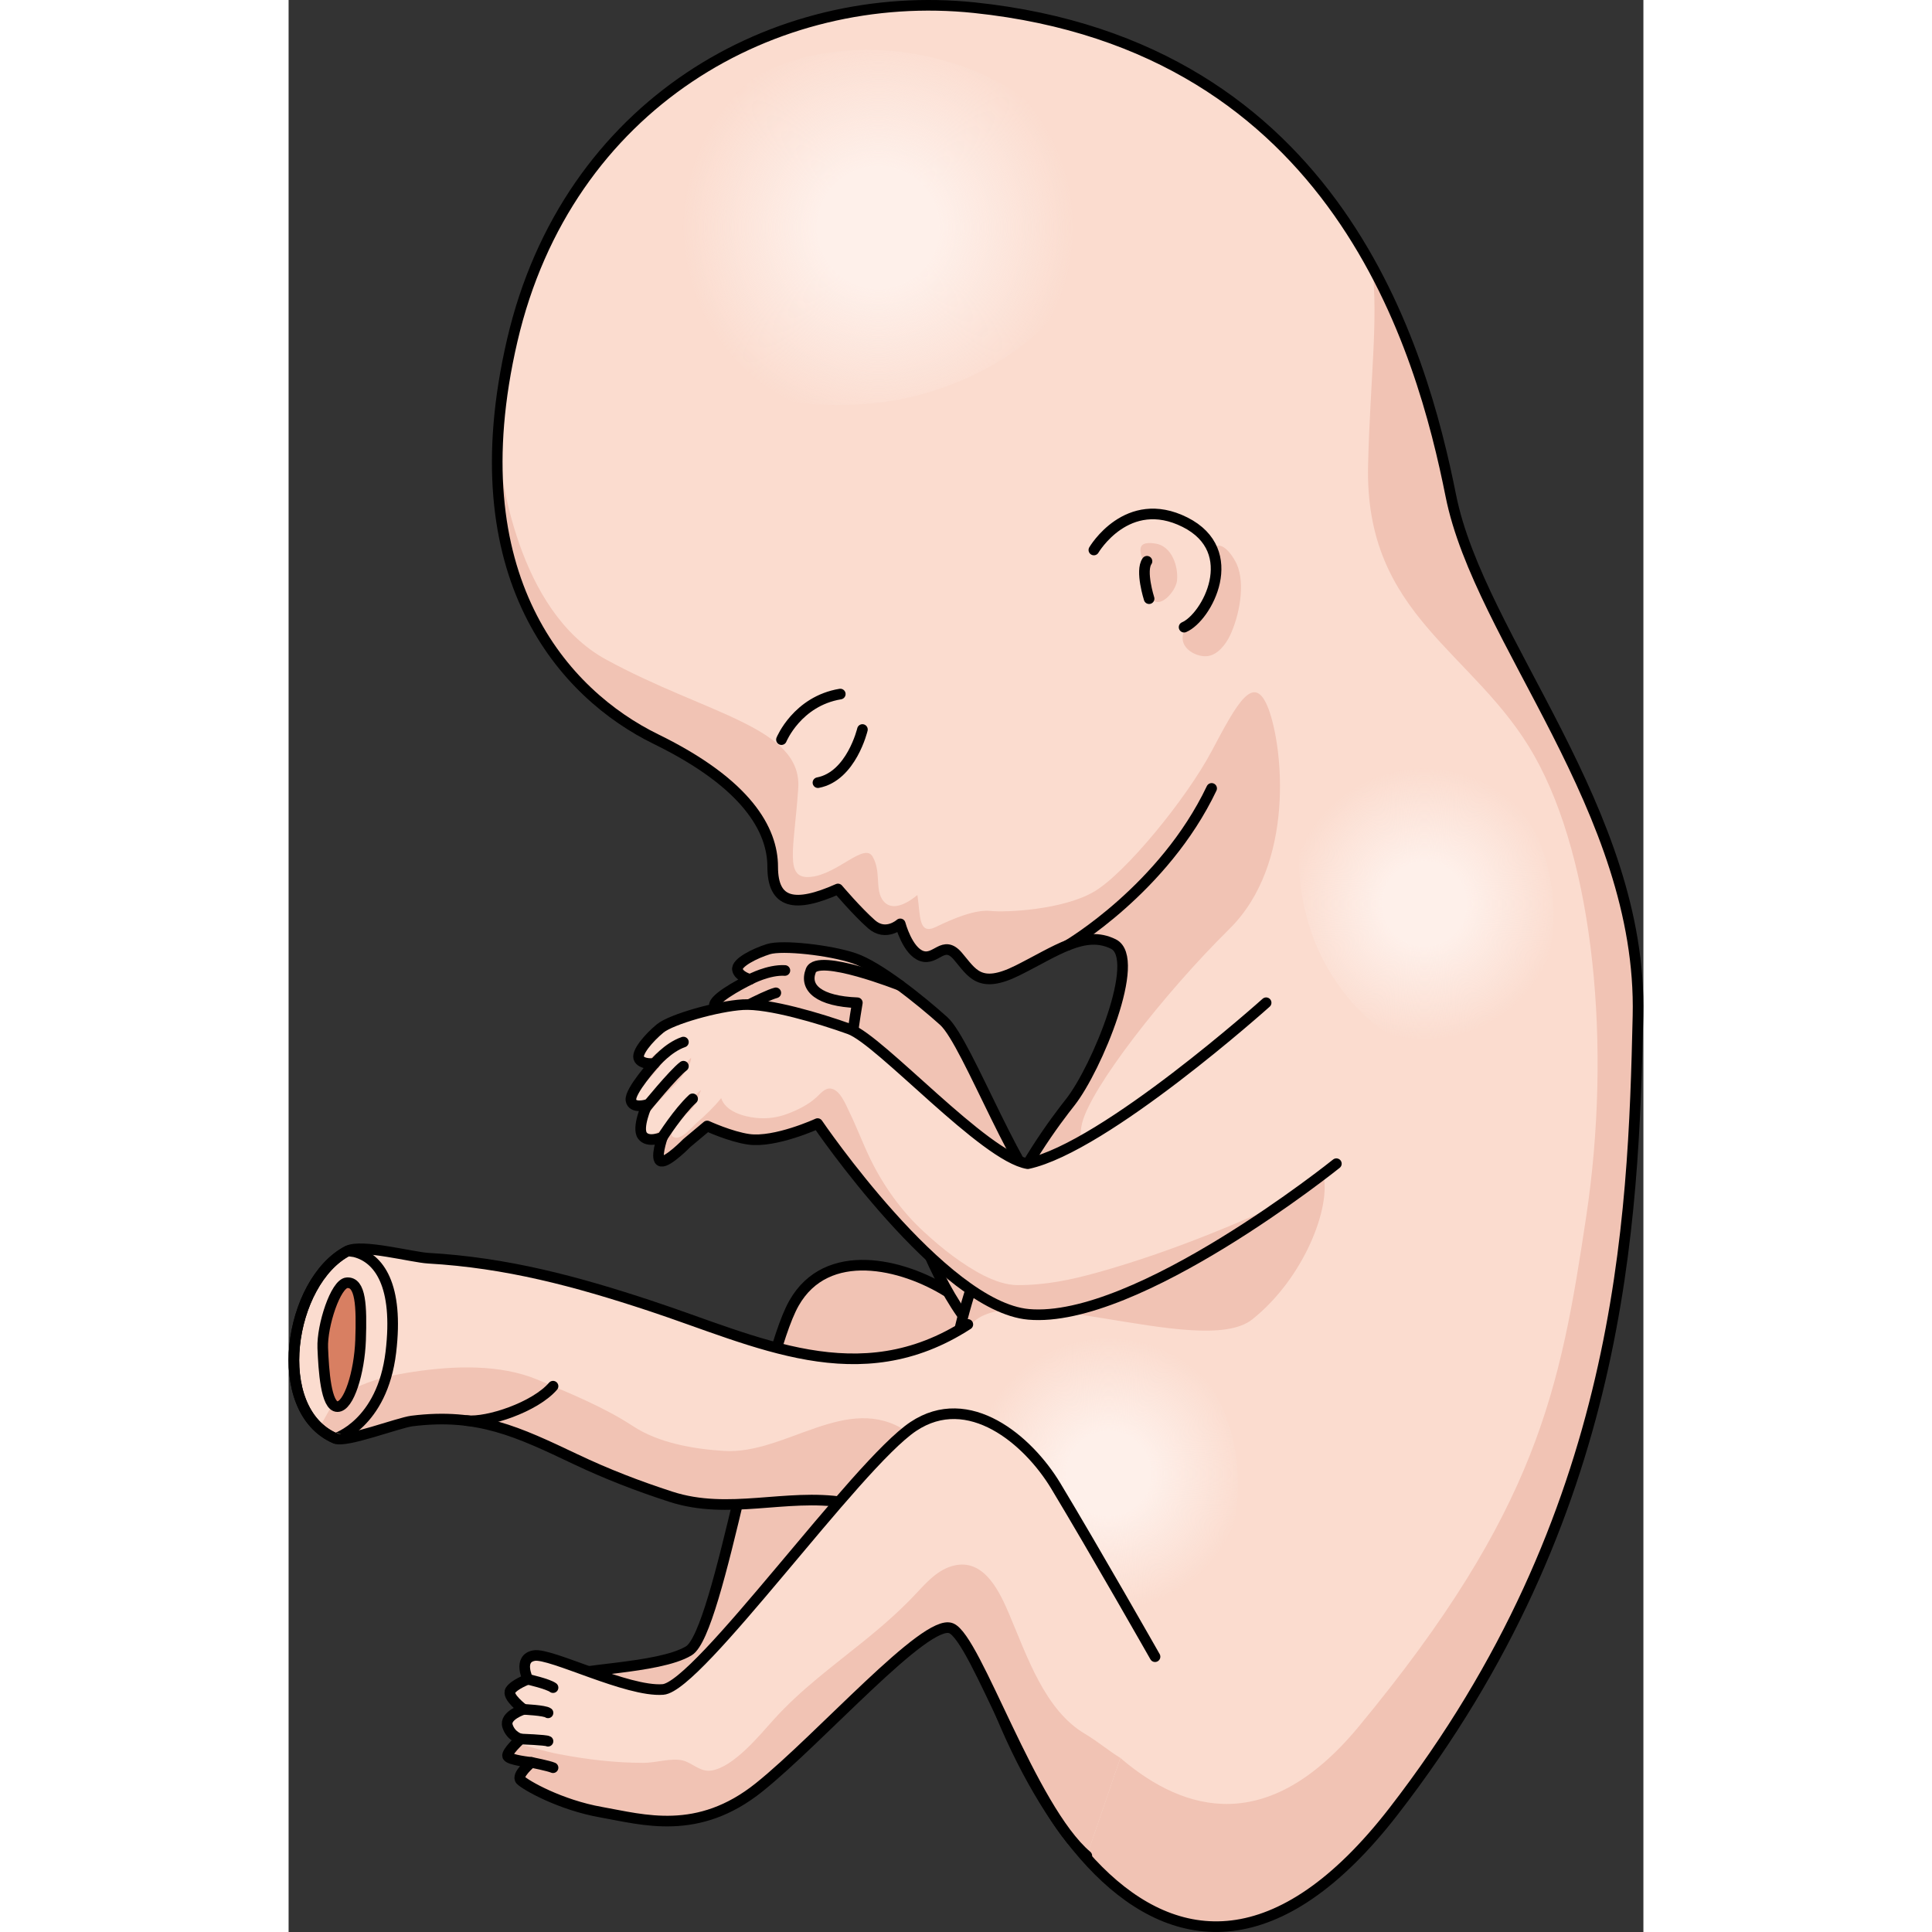
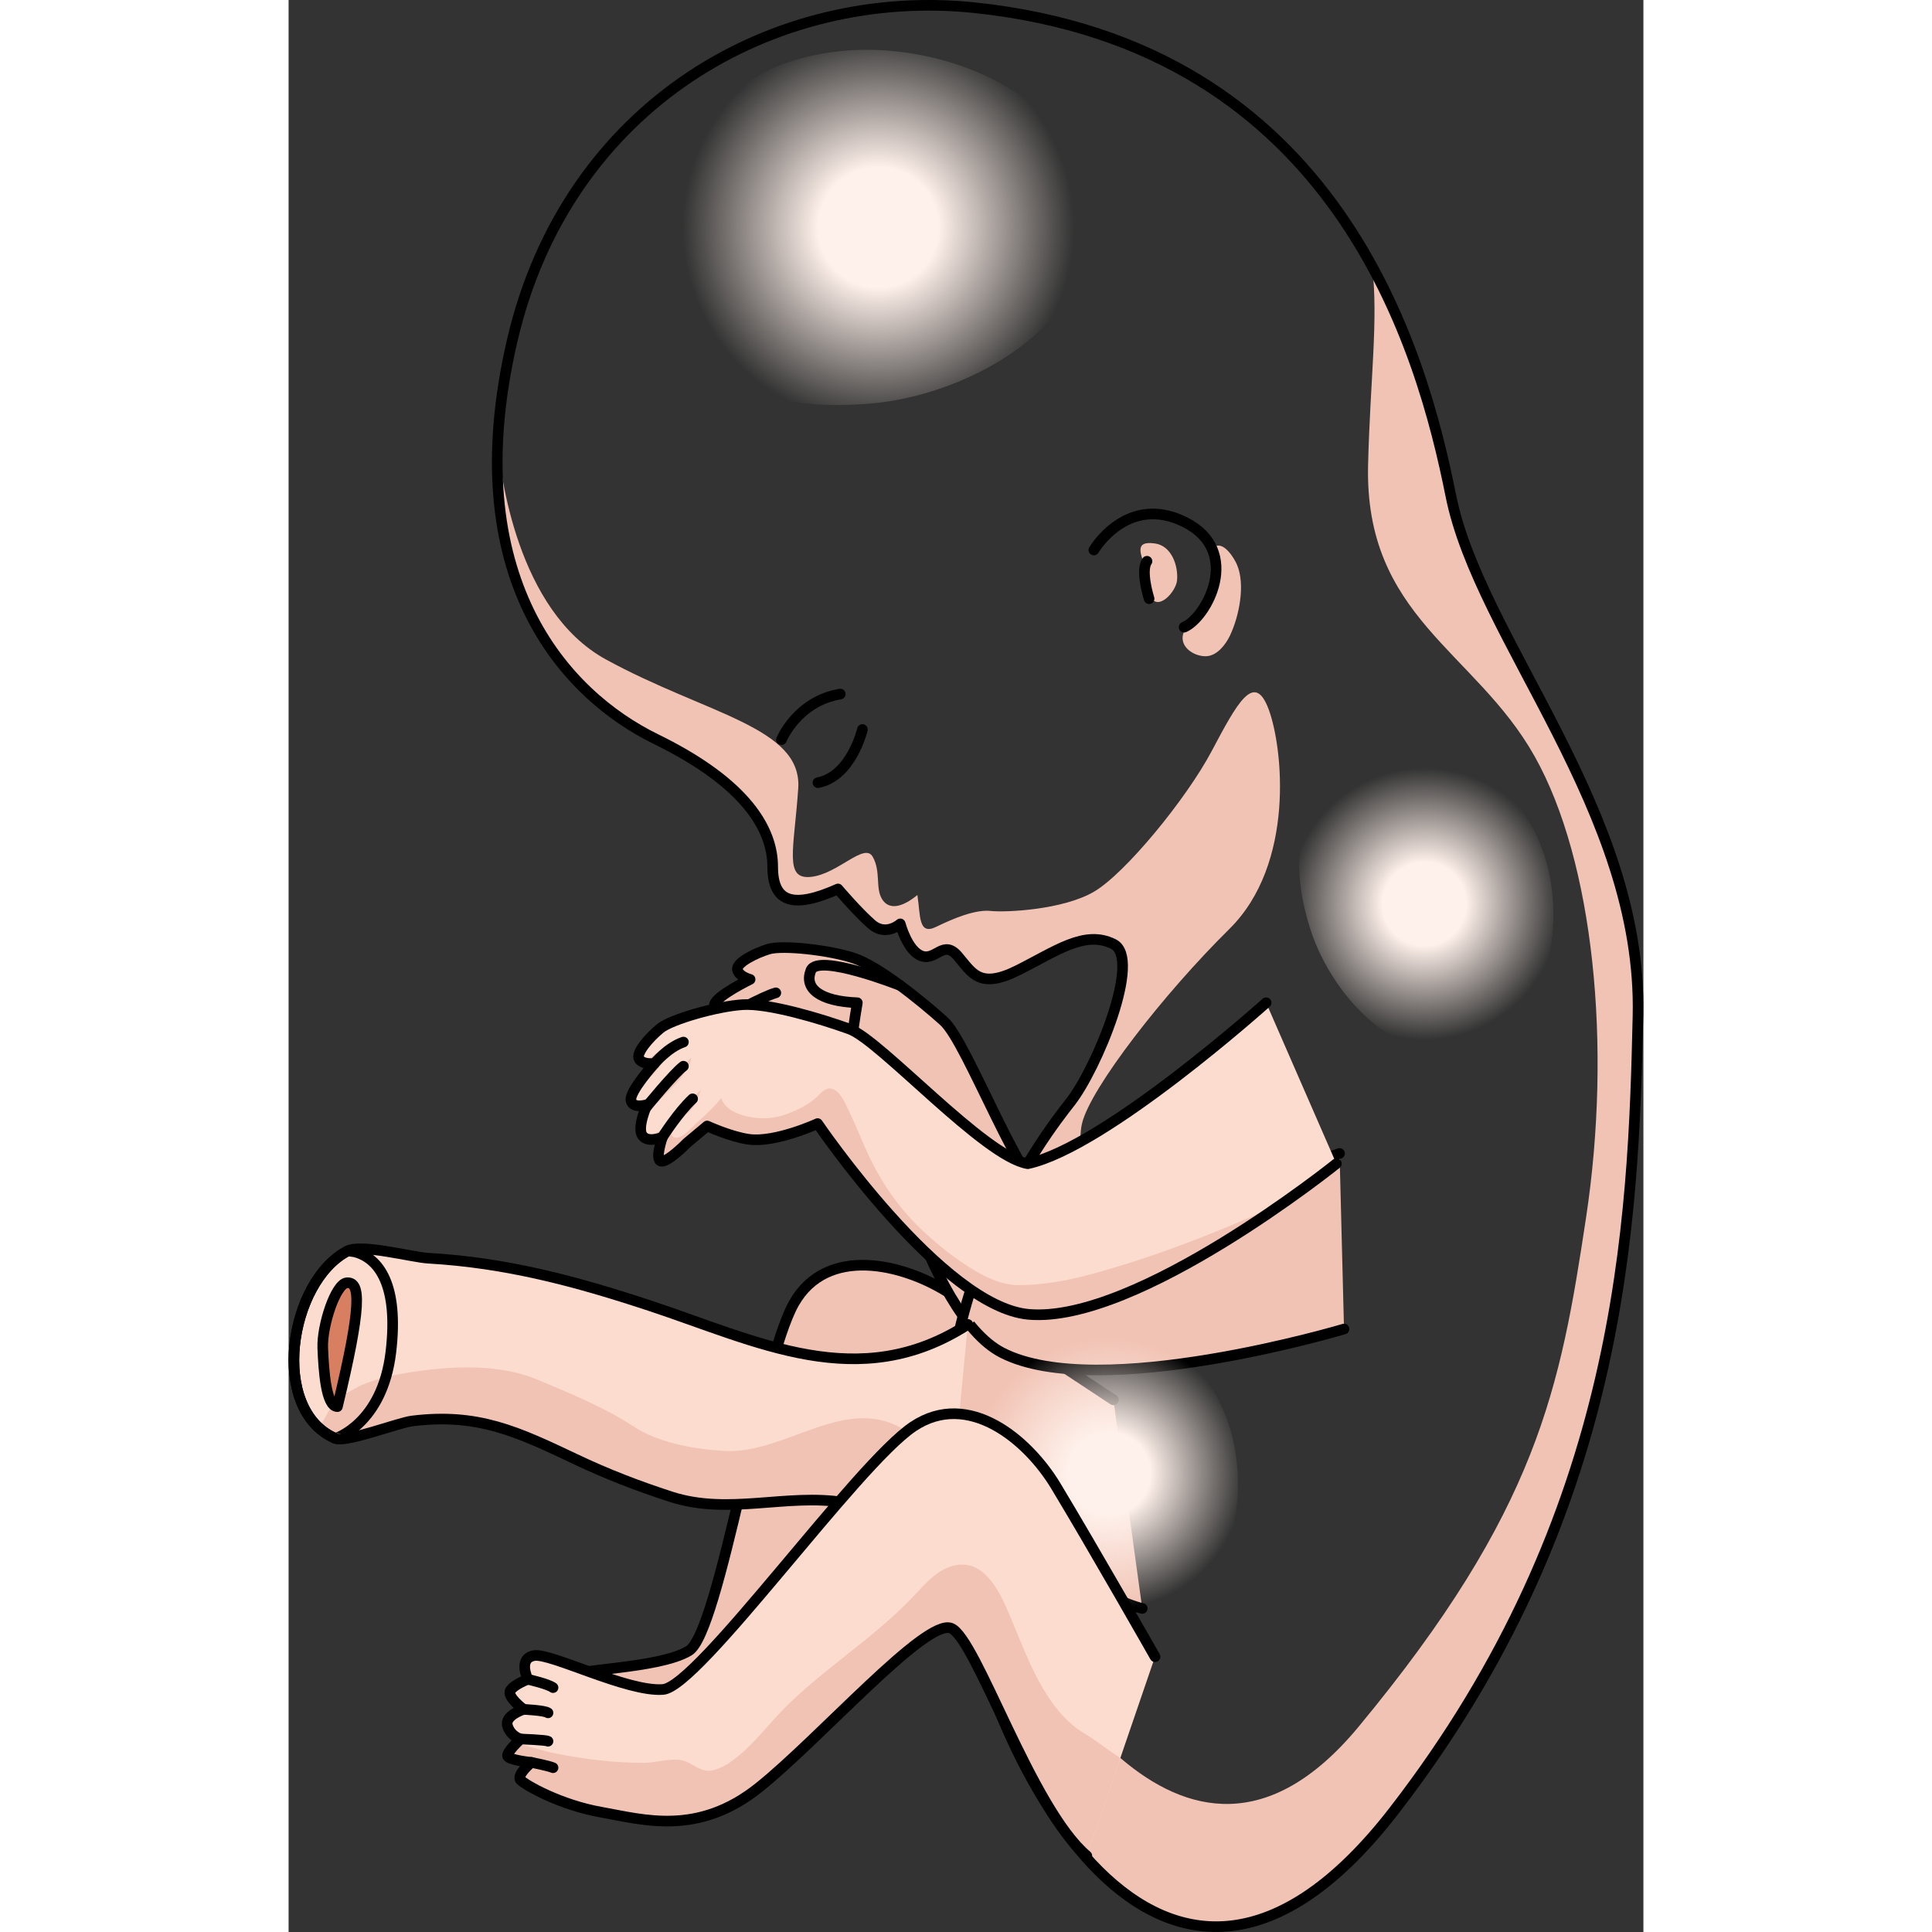
<svg xmlns="http://www.w3.org/2000/svg" version="1.1" id="Layer_1" width="800px" height="800px" viewBox="0 0 127.536 181.871" enable-background="new 0 0 127.536 181.871" xml:space="preserve">
  <rect x="0" y="0" width="127.536" height="181.871" fill="#333333" stroke="none" />
  <g>
    <g>
      <path fill="#F1C3B4" d="M77.647,131.782c0,0-9.65-6.42-15.596-10.155c-4.269-2.681-11.391-4.396-14.479,1.055    c-3.187,5.629-7.007,30.98-9.895,32.719c-2.892,1.742-11.005,1.671-12.265,2.612c-1.267,0.944,0.479,2.261,0.479,2.261    s-0.918,0.979-0.996,1.672c-0.074,0.693,1.912,1.037,1.912,1.037s-1.381,1.343-0.64,2.084c0.737,0.743,1.647,0.53,1.647,0.53    s-0.648,1.715-0.365,1.992c0.281,0.274,2.259-0.482,2.259-0.482s-0.753,1.733-0.149,1.943c0.607,0.211,4.36,0.421,8.167-0.727    c3.803-1.146,9.12-2.051,12.188-8.778s6.845-21.307,9.387-21.509c2.546-0.207,14.35,11.769,21.058,13.375" />
      <path fill="none" stroke="#000000" stroke-linecap="round" stroke-linejoin="round" stroke-miterlimit="10" d="M77.647,131.782    c0,0-9.65-6.42-15.596-10.155c-4.269-2.681-11.391-4.396-14.479,1.055c-3.187,5.629-7.007,30.98-9.895,32.719    c-2.892,1.742-11.005,1.671-12.265,2.612c-1.267,0.944,0.479,2.261,0.479,2.261s-0.918,0.979-0.996,1.672    c-0.074,0.693,1.912,1.037,1.912,1.037s-1.381,1.343-0.64,2.084c0.737,0.743,1.647,0.53,1.647,0.53s-0.648,1.715-0.365,1.992    c0.281,0.274,2.259-0.482,2.259-0.482s-0.753,1.733-0.149,1.943c0.607,0.211,4.36,0.421,8.167-0.727    c3.803-1.146,9.12-2.051,12.188-8.778s6.845-21.307,9.387-21.509c2.546-0.207,14.35,11.769,21.058,13.375" />
      <path fill="none" stroke="#000000" stroke-linecap="round" stroke-linejoin="round" stroke-miterlimit="10" d="M25.892,160.273    c0,0,1.887-0.473,2.472-0.367" />
      <path fill="none" stroke="#000000" stroke-linecap="round" stroke-linejoin="round" stroke-miterlimit="10" d="M26.808,162.982    c0,0,1.83-0.823,2.201-0.744" />
      <path fill="none" stroke="#000000" stroke-linecap="round" stroke-linejoin="round" stroke-miterlimit="10" d="M27.816,165.596    c0,0,2.183-1.002,2.396-0.976" />
      <path fill="none" stroke="#000000" stroke-linecap="round" stroke-linejoin="round" stroke-miterlimit="10" d="M29.709,167.106    c0,0,1.598-0.445,2.048-0.473" />
    </g>
    <g>
      <path fill="#F1C3B4" d="M98.933,108.581c0,0-19.154,6.887-26.494,5.59c-3.529-2.147-8.474-15.992-10.769-18.056    c-2.211-1.988-6.148-5.142-8.437-5.91c-2.292-0.775-6.749-1.262-8.051-0.86c-1.298,0.402-3.063,1.293-2.926,1.938    c0.131,0.642,1.188,0.913,1.188,0.913s-3.16,1.53-3.359,2.373c-0.194,0.838,1.242,0.959,1.242,0.959s-1.718,1.644-1.501,2.534    c0.216,0.885,1.693,0.848,1.693,0.848s-1.512,1.721-0.958,2.056c0.55,0.338,2.866-0.675,2.866-0.675l2.391-0.769    c0,0,1.653,1.763,3.146,2.629c2.191,1.271,6.568,1.074,6.568,1.074s4.361,20.375,11.637,24.114    c9.101,4.678,32.184-2.23,32.184-2.23" />
      <path fill="none" stroke="#000000" stroke-linecap="round" stroke-linejoin="round" stroke-miterlimit="10" d="M57.568,92.767    c0,0-7.749-3.07-8.402-1.415c-0.654,1.656,0.777,2.903,4.373,3.042c-0.56,3.412-0.833,4.952,0.479,5.712" />
      <g>
        <path fill="#F1C3B4" d="M41.793,93.628c0.642-0.279,1.262-0.568,1.872-0.912c0.869-0.484,1.772-1.105,2.502-1.777     c-1.234-0.194-2.557,0.837-3.747,0.66c0.331,0.412,1.024,0.596,1.024,0.596s-3.16,1.53-3.359,2.373     c-0.007,0.021,0.001,0.036-0.001,0.054c0.033-0.036,0.067-0.074,0.099-0.105C40.617,94.098,41.253,93.865,41.793,93.628z" />
        <path fill="#F1C3B4" d="M91.795,126.674c-1.9,0.06-3.804,0.093-5.709,0.084c-3.805-0.017-7.612-0.196-11.396-0.629     c-2.591-0.293-5.021-0.74-7.446-1.735c-1.913-0.784-3.51-3.054-4.566-4.76c-0.639-1.03-1.201-2.137-1.72-3.228     c-1.212-2.556-1.902-5.483-2.082-8.304c-0.104-1.611-0.05-3.237-0.162-4.849c-0.053-0.745-0.026-2.207-0.81-2.628     c-0.477-0.256-1.084,0.097-1.534,0.262c-0.952,0.356-2.04,0.442-3.05,0.419c-1.067-0.023-2.01-0.265-2.948-0.76     c-1.062-0.563-2.44-1.647-2.346-2.961c-0.962,0.538-1.949,0.925-2.998,1.284c-0.575,0.194-1.964,1.022-2.53,0.433     c-0.479-0.497,0.924-0.968,1.247-1.198c0.5-0.355,1.126-0.443,1.638-0.78c0.423-0.28,0.814-0.812,1.178-1.157     c-0.524,0.109-1.045,0.508-1.528,0.756c-0.815,0.417-1.645,0.805-2.534,1.041c-0.677,0.181-1.563,0.604-2.219,0.187     c-0.358-0.23-0.36-0.481-0.124-0.813c0.803-1.135,2.348-1.702,3.558-2.238c0.628-0.277,1.25-0.496,1.822-0.888     c0.392-0.268,1.146-0.741,1.297-1.211c-0.795,0.346-1.527,0.822-2.337,1.15c-0.915,0.37-1.871,0.597-2.791,0.965     c-0.174,0.069-0.456,0.224-0.754,0.344c0.211,0.05,0.378,0.067,0.378,0.067s-1.718,1.644-1.501,2.534     c0.216,0.885,1.693,0.848,1.693,0.848s-1.512,1.721-0.958,2.056c0.55,0.338,2.866-0.675,2.866-0.675l2.391-0.769     c0,0,1.653,1.763,3.146,2.629c2.191,1.271,6.568,1.074,6.568,1.074s4.361,20.375,11.637,24.114     c6.238,3.205,19.041,0.97,26.483-0.754C92.978,126.585,92.312,126.657,91.795,126.674z" />
      </g>
      <path fill="none" stroke="#000000" stroke-linecap="round" stroke-linejoin="round" stroke-miterlimit="10" d="M98.933,108.581    c0,0-19.154,6.887-26.494,5.59c-3.529-2.147-8.474-15.992-10.769-18.056c-2.211-1.988-6.148-5.142-8.437-5.91    c-2.292-0.775-6.749-1.262-8.051-0.86c-1.298,0.402-3.063,1.293-2.926,1.938c0.131,0.642,1.188,0.913,1.188,0.913    s-3.16,1.53-3.359,2.373c-0.194,0.838,1.242,0.959,1.242,0.959s-1.718,1.644-1.501,2.534c0.216,0.885,1.693,0.848,1.693,0.848    s-1.512,1.721-0.958,2.056c0.55,0.338,2.866-0.675,2.866-0.675l2.391-0.769c0,0,1.653,1.763,3.146,2.629    c2.191,1.271,6.568,1.074,6.568,1.074s4.361,20.375,11.637,24.114c9.101,4.678,32.184-2.23,32.184-2.23" />
      <path fill="none" stroke="#000000" stroke-linecap="round" stroke-linejoin="round" stroke-miterlimit="10" d="M41.52,98.909    c0,0,2.249-1.613,3.992-2.274" />
      <path fill="none" stroke="#000000" stroke-linecap="round" stroke-linejoin="round" stroke-miterlimit="10" d="M41.102,95.755    c0,0,3.634-1.998,4.763-2.293" />
-       <path fill="none" stroke="#000000" stroke-linecap="round" stroke-linejoin="round" stroke-miterlimit="10" d="M43.445,92.195    c0,0,1.727-0.926,3.274-0.838" />
    </g>
-     <path fill="#FBDCCF" d="M64.568,0.725C45.791-1.242,26.237,9.729,21.052,32.051c-5.188,22.321,4.962,33.34,13.527,37.526   c8.567,4.188,10.992,8.535,10.992,12.023c0,3.486,2.088,3.889,6.144,2.085c0,0,1.803,2.126,3.156,3.317   c1.354,1.191,2.707-0.032,2.707-0.032s0.679,2.579,2.03,3.027c1.352,0.45,2.025-1.579,3.381,0c1.354,1.577,2.027,3.155,5.637,1.354   s6.311-3.834,9.021-2.48c2.706,1.352-1.579,11.725-4.058,14.88c-2.48,3.158-14.434,18.55-11.275,40.506   c3.157,21.953,20.066,54.197,41.713,26.239c21.645-27.96,22.549-55.469,22.999-74.861c0.454-19.392-14.914-35.439-17.618-48.969   C106.7,33.139,98.842,4.318,64.568,0.725z" />
    <path fill="#F1C3B4" d="M81.087,56.066c-0.373-0.854-0.288-1.854-0.512-2.75c-0.27-1.078-1.085-2.464,1.008-2.152   c1.549,0.23,2.183,2.117,2.051,3.48C83.532,55.706,81.788,57.668,81.087,56.066z" />
    <path fill="#F1C3B4" d="M84.164,60.196c-0.071-0.707,0.463-1.375,0.88-1.897c1.195-1.495,2.115-2.973,2.131-4.987   c0.005-0.627-0.517-1.613,0.086-1.892c0.821-0.38,1.742,1.112,2.001,1.702c0.833,1.897,0.215,4.901-0.646,6.711   c-0.373,0.784-1.142,1.829-2.126,1.933C85.553,61.863,84.267,61.219,84.164,60.196z" />
    <radialGradient id="SVGID_1_" cx="301.25" cy="1480.986" r="12.795" gradientTransform="matrix(0.21 0.978 -0.978 0.21 1462.327 -466.912)" gradientUnits="userSpaceOnUse">
      <stop offset="0.307" style="stop-color:#FEF0EA" />
      <stop offset="1" style="stop-color:#FEF0EA;stop-opacity:0" />
    </radialGradient>
    <path fill="url(#SVGID_1_)" d="M72.125,125.98c-7.235,1.683-7.685,8.636-5.649,15.083c2.14,6.777,9.561,14.702,17.236,10.36   c5.713-3.228,6.675-11.742,4.763-17.42C85.897,126.363,79.692,124.216,72.125,125.98z" />
    <radialGradient id="SVGID_2_" cx="255.073" cy="1440.678" r="12.796" gradientTransform="matrix(0.21 0.978 -0.978 0.21 1462.327 -466.912)" gradientUnits="userSpaceOnUse">
      <stop offset="0.307" style="stop-color:#FEF0EA" />
      <stop offset="1" style="stop-color:#FEF0EA;stop-opacity:0" />
    </radialGradient>
    <path fill="url(#SVGID_2_)" d="M101.824,72.359c-7.237,1.686-7.686,8.638-5.65,15.085c2.14,6.776,9.561,14.703,17.237,10.361   c5.712-3.228,6.674-11.743,4.761-17.421C115.596,72.743,109.388,70.596,101.824,72.359z" />
    <path fill="#F1C3B4" d="M104.027,170.497c21.645-27.96,22.549-55.469,22.999-74.861c0.454-19.392-14.914-35.439-17.618-48.969   c-1.111-5.548-3.094-13.671-7.403-21.569c0.592,5.002-0.185,10.536-0.386,18.635c-0.361,14.349,10.083,17.527,15.665,27.442   c5.583,9.916,7.295,27.271,4.862,43.389c-2.431,16.118-4.502,27.553-21.429,47.993c-16.928,20.438-31.336-8.375-33.767-12.066   c-2.43-3.691-5.957-19.93-3.01-25.356c2.948-5.427,21.92,2.937,26.781-0.937c4.861-3.871,7.474-10.624,6.663-13.682   c-0.81-3.057-15.757,7.92-18.278,6.479c-2.521-1.441-5.224-7.923-4.412-11.256c0.811-3.331,7.653-12.155,13.867-18.289   c6.212-6.134,5.041-17.097,3.69-20.699c-1.351-3.601-2.972-0.539-5.361,3.963s-8.145,11.525-11.086,13.235   c-2.942,1.711-8.295,1.955-9.72,1.804c-1.423-0.151-3.445,0.676-5.132,1.498c-1.688,0.823-1.46-1.048-1.761-2.996   c-1.46,1.199-2.696,1.424-3.334,0.374c-0.636-1.05-0.088-2.604-0.875-3.981c-0.786-1.376-3.274,1.638-5.818,1.9   c-2.545,0.261-1.584-2.557-1.19-8.33c0.393-5.774-8.671-6.979-18.104-12.14c-8.382-4.586-9.943-17.575-10.188-20.415   c-0.698,15.973,7.664,24.38,14.897,27.915c8.567,4.188,10.992,8.535,10.992,12.023c0,3.486,2.088,3.889,6.144,2.085   c0,0,1.803,2.126,3.156,3.317c1.354,1.191,2.707-0.032,2.707-0.032s0.679,2.579,2.03,3.027c1.352,0.45,2.025-1.579,3.381,0   c1.354,1.577,2.027,3.155,5.637,1.354s6.311-3.834,9.021-2.48c2.706,1.352-1.579,11.725-4.058,14.88   c-2.48,3.158-14.434,18.55-11.275,40.506C65.471,166.21,82.38,198.455,104.027,170.497z" />
    <path fill="none" stroke="#000000" stroke-linecap="round" stroke-linejoin="round" stroke-miterlimit="10" d="M49.83,73.676   c3.15-0.598,4.188-5.003,4.188-5.003" />
    <path fill="none" stroke="#000000" stroke-linecap="round" stroke-linejoin="round" stroke-miterlimit="10" d="M46.396,69.625   c0,0,1.479-3.614,5.538-4.29" />
    <path fill="none" stroke="#000000" stroke-linecap="round" stroke-linejoin="round" stroke-miterlimit="10" d="M75.805,51.774   c0,0,3.132-5.342,8.571-2.62c5.434,2.723,2.059,8.976-0.078,9.887" />
    <path fill="none" stroke="#000000" stroke-linecap="round" stroke-linejoin="round" stroke-miterlimit="10" d="M81.004,56.357   c0,0-0.838-2.625-0.198-3.522" />
    <path fill="none" stroke="#000000" stroke-linecap="round" stroke-linejoin="round" stroke-miterlimit="10" d="M64.568,0.725   C45.791-1.242,26.237,9.729,21.052,32.051c-5.188,22.321,4.962,33.34,13.527,37.526c8.567,4.188,10.992,8.535,10.992,12.023   c0,3.486,2.088,3.889,6.144,2.085c0,0,1.803,2.126,3.156,3.317c1.354,1.191,2.707-0.032,2.707-0.032s0.679,2.579,2.03,3.027   c1.352,0.45,2.025-1.579,3.381,0c1.354,1.577,2.027,3.155,5.637,1.354s6.311-3.834,9.021-2.48   c2.706,1.352-1.579,11.725-4.058,14.88c-2.48,3.158-14.434,18.55-11.275,40.506c3.157,21.953,20.066,54.197,41.713,26.239   c21.645-27.96,22.549-55.469,22.999-74.861c0.454-19.392-14.914-35.439-17.618-48.969C106.7,33.139,98.842,4.318,64.568,0.725z" />
    <path fill="#FBDCCF" d="M63.941,124.676c-10.244,6.626-19.835,1.568-29.944-1.766c-6.974-2.303-13.476-4.045-20.853-4.468   c-1.503-0.086-6.28-1.361-7.571-0.691c-5.543,2.861-7.406,14.985-1.162,17.659c0.974,0.418,5.924-1.479,7.196-1.641   c6.223-0.78,9.983,1.024,15.407,3.596c2.964,1.407,5.856,2.521,8.972,3.532c5.434,1.767,10.846-0.329,16.284,0.533   c4.898,0.777,6.628,4.156,9.323,7.908" />
    <path fill="#F1C3B4" d="M58.163,134.734c-5.584-3.712-11.35,2.212-17.176,1.851c-2.861-0.18-6.142-0.742-8.565-2.333   c-2.693-1.77-6.001-3.122-8.978-4.371c-3.558-1.49-7.95-1.31-11.708-0.742c-1.655,0.251-3.329,0.591-4.875,1.253   c-0.52,0.221-2.08,1.219-2.341,1.113l-1.628,2.901c0.445,0.4,0.934,0.755,1.519,1.005c0.974,0.418,5.924-1.479,7.196-1.641   c6.223-0.78,9.983,1.024,15.407,3.596c2.964,1.407,5.856,2.521,8.972,3.532c5.434,1.767,10.846-0.329,16.284,0.533   c4.898,0.777,6.628,4.156,9.323,7.908l0.934-9.801C61.709,137.641,59.867,135.866,58.163,134.734z" />
    <path fill="none" stroke="#000000" stroke-linecap="round" stroke-linejoin="round" stroke-miterlimit="10" d="M63.941,124.676   c-10.244,6.626-19.835,1.568-29.944-1.766c-6.974-2.303-13.476-4.045-20.853-4.468c-1.503-0.086-6.28-1.361-7.571-0.691   c-5.543,2.861-7.406,14.985-1.162,17.659c0.974,0.418,5.924-1.479,7.196-1.641c6.223-0.78,9.983,1.024,15.407,3.596   c2.964,1.407,5.856,2.521,8.972,3.532c5.434,1.767,10.846-0.329,16.284,0.533c4.898,0.777,6.628,4.156,9.323,7.908" />
-     <path fill="none" stroke="#000000" stroke-linecap="round" stroke-linejoin="round" stroke-miterlimit="10" d="M16.76,133.729   c1.973,0.22,6.442-1.272,8.134-3.238" />
    <path fill="none" stroke="#000000" stroke-linecap="round" stroke-linejoin="round" stroke-miterlimit="10" d="M9.626,127.292   c0.754-6.311-1.115-8.876-3.418-9.451c-0.233-0.027-0.463-0.063-0.636-0.09c-5.543,2.861-7.406,14.985-1.162,17.659   C4.411,135.411,8.814,134.056,9.626,127.292z" />
-     <path fill="#D87F62" stroke="#000000" stroke-linecap="round" stroke-linejoin="round" stroke-miterlimit="10" d="M5.487,120.755   c-1.06,0.081-2.35,4.031-2.271,6.129c0.085,2.093,0.298,5.521,1.38,5.53c1.078,0.008,2.07-3.218,2.181-6.258   C6.884,122.938,6.799,120.654,5.487,120.755z" />
-     <path fill="none" stroke="#000000" stroke-linecap="round" stroke-linejoin="round" stroke-miterlimit="10" d="M73.337,88.985   c0,0,9.043-5.297,13.554-14.768" />
+     <path fill="#D87F62" stroke="#000000" stroke-linecap="round" stroke-linejoin="round" stroke-miterlimit="10" d="M5.487,120.755   c-1.06,0.081-2.35,4.031-2.271,6.129c0.085,2.093,0.298,5.521,1.38,5.53C6.884,122.938,6.799,120.654,5.487,120.755z" />
    <path fill="#FBDCCF" d="M81.563,155.954c0,0-5.726-10.077-9.352-16.091c-2.604-4.315-8.19-9.054-13.404-5.579   c-5.379,3.591-20.207,24.504-23.569,24.757c-3.365,0.253-10.576-3.465-12.126-3.19c-1.556,0.274-0.589,2.234-0.589,2.234   s-1.26,0.461-1.642,1.044c-0.38,0.585,1.239,1.785,1.239,1.785s-1.838,0.577-1.509,1.574c0.322,0.995,1.23,1.215,1.23,1.215   s-1.352,1.239-1.224,1.613c0.127,0.373,2.235,0.588,2.235,0.588s-1.455,1.209-1.01,1.668c0.448,0.461,3.705,2.34,7.619,3.028   c3.913,0.69,9.069,2.278,14.835-2.348c5.772-4.624,15.708-15.941,18.07-14.976c2.365,0.961,7.512,16.97,12.777,21.424" />
    <path fill="#F1C3B4" d="M74.964,163.215c-3.778-2.227-5.456-7.329-7.112-11.22c-0.864-2.029-2.274-5.155-5.014-4.661   c-1.741,0.313-2.897,1.772-4.051,2.975c-1.422,1.483-2.993,2.851-4.587,4.14c-3.037,2.457-5.919,4.539-8.53,7.423   c-1.319,1.458-3.761,4.478-5.881,4.802c-1.073,0.164-1.814-0.773-2.76-0.968c-1.062-0.219-2.483,0.242-3.602,0.242   c-2.686,0-5.281-0.311-7.92-0.809c-1.445-0.272-2.741-0.708-4.074-1.037c-0.388,0.396-0.896,0.978-0.815,1.214   c0.127,0.373,2.235,0.588,2.235,0.588s-1.455,1.209-1.01,1.668c0.448,0.461,3.705,2.34,7.619,3.028   c3.913,0.69,9.069,2.278,14.835-2.348c5.772-4.624,15.708-15.941,18.07-14.976c2.365,0.961,7.512,16.97,12.777,21.424l3.153-9.216   C77.169,164.79,76.129,163.906,74.964,163.215z" />
    <path fill="none" stroke="#000000" stroke-linecap="round" stroke-linejoin="round" stroke-miterlimit="10" d="M81.563,155.954   c0,0-5.726-10.077-9.352-16.091c-2.604-4.315-8.19-9.054-13.404-5.579c-5.379,3.591-20.207,24.504-23.569,24.757   c-3.365,0.253-10.576-3.465-12.126-3.19c-1.556,0.274-0.589,2.234-0.589,2.234s-1.26,0.461-1.642,1.044   c-0.38,0.585,1.239,1.785,1.239,1.785s-1.838,0.577-1.509,1.574c0.322,0.995,1.23,1.215,1.23,1.215s-1.352,1.239-1.224,1.613   c0.127,0.373,2.235,0.588,2.235,0.588s-1.455,1.209-1.01,1.668c0.448,0.461,3.705,2.34,7.619,3.028   c3.913,0.69,9.069,2.278,14.835-2.348c5.772-4.624,15.708-15.941,18.07-14.976c2.365,0.961,7.512,16.97,12.777,21.424" />
    <radialGradient id="SVGID_3_" cx="55.521" cy="21.408" r="18.443" gradientUnits="userSpaceOnUse">
      <stop offset="0.307" style="stop-color:#FEF0EA" />
      <stop offset="1" style="stop-color:#FEF0EA;stop-opacity:0" />
    </radialGradient>
    <path fill="url(#SVGID_3_)" d="M35.511,25.438c0.181,10.704,9.841,13.444,19.545,12.527c10.2-0.963,23.613-9.015,19.824-21.148   C72.063,7.791,60.355,3.855,51.773,4.831C40.228,6.141,35.322,14.24,35.511,25.438z" />
-     <path fill="none" stroke="#000000" stroke-linecap="round" stroke-linejoin="round" stroke-miterlimit="10" d="M69.581,109.547   c0,0,1.431,1.824,1.212,4.221" />
    <path fill="none" stroke="#000000" stroke-linecap="round" stroke-linejoin="round" stroke-miterlimit="10" d="M49.855,105.853   c0,0,1.042-0.707,1.387-1.567" />
    <g>
      <path fill="#FBDCCF" d="M92.021,94.394c0,0-15.153,13.592-22.44,15.153c-4.077-0.66-13.871-11.625-16.772-12.673    c-2.799-1.01-7.635-2.447-10.044-2.299c-2.413,0.145-6.726,1.374-7.78,2.233c-1.051,0.862-2.351,2.351-1.98,2.897    c0.362,0.546,1.441,0.399,1.441,0.399s-2.351,2.607-2.218,3.464c0.134,0.849,1.512,0.419,1.512,0.419s-0.972,2.169-0.436,2.912    c0.533,0.739,1.886,0.149,1.886,0.149s-0.751,2.163-0.111,2.266c0.636,0.104,2.4-1.705,2.4-1.705l1.924-1.612    c0,0,2.198,1.012,3.906,1.253c2.507,0.353,6.49-1.479,6.49-1.479s11.71,17.232,19.858,17.958    c10.191,0.908,28.976-14.183,28.976-14.183" />
      <g>
        <path fill="#F1C3B4" d="M33.456,102.056c0.489-0.503,0.953-1.003,1.392-1.55c0.623-0.777,1.227-1.692,1.648-2.59     c-1.217,0.286-2.053,1.737-3.222,2.021c0.46,0.257,1.171,0.168,1.171,0.168s-2.351,2.607-2.218,3.464     c0.002,0.02,0.015,0.03,0.019,0.049c0.019-0.045,0.035-0.095,0.054-0.136C32.543,102.933,33.045,102.478,33.456,102.056z" />
        <path fill="#F1C3B4" d="M92.22,113.842c-1.738,0.773-3.489,1.52-5.257,2.229c-3.531,1.417-7.127,2.684-10.793,3.709     c-2.514,0.702-4.932,1.204-7.552,1.195c-2.07-0.008-4.403-1.508-6.025-2.692c-0.978-0.713-1.917-1.524-2.807-2.342     c-2.086-1.911-3.829-4.362-5.056-6.907c-0.702-1.455-1.267-2.98-1.978-4.431c-0.327-0.672-0.854-2.036-1.737-2.132     c-0.54-0.057-0.97,0.498-1.322,0.821c-0.748,0.688-1.726,1.176-2.668,1.536c-0.998,0.381-1.963,0.511-3.019,0.406     c-1.194-0.121-2.881-0.607-3.285-1.86c-0.69,0.861-1.462,1.592-2.297,2.318c-0.458,0.396-1.436,1.687-2.181,1.354     c-0.633-0.28,0.491-1.244,0.704-1.579c0.327-0.518,0.875-0.835,1.223-1.34c0.287-0.42,0.451-1.06,0.657-1.516     c-0.445,0.3-0.778,0.864-1.133,1.275c-0.599,0.694-1.219,1.364-1.954,1.919c-0.56,0.422-1.221,1.149-1.987,1.007     c-0.418-0.079-0.516-0.31-0.421-0.707c0.318-1.352,1.534-2.46,2.453-3.412c0.479-0.493,0.971-0.93,1.354-1.508     c0.262-0.396,0.784-1.117,0.745-1.61c-0.604,0.618-1.104,1.336-1.73,1.944c-0.707,0.688-1.51,1.258-2.223,1.944     c-0.134,0.131-0.34,0.38-0.568,0.604c0.212-0.032,0.374-0.08,0.374-0.08s-0.972,2.169-0.436,2.912     c0.533,0.739,1.886,0.149,1.886,0.149s-0.751,2.163-0.111,2.266c0.636,0.104,2.4-1.705,2.4-1.705l1.924-1.612     c0,0,2.198,1.012,3.906,1.253c2.507,0.353,6.49-1.479,6.49-1.479s11.71,17.232,19.858,17.958     c6.984,0.622,18.006-6.27,24.25-10.669C93.282,113.317,92.693,113.631,92.22,113.842z" />
      </g>
      <path fill="none" stroke="#000000" stroke-linecap="round" stroke-linejoin="round" stroke-miterlimit="10" d="M92.021,94.394    c0,0-15.153,13.592-22.44,15.153c-4.077-0.66-13.871-11.625-16.772-12.673c-2.799-1.01-7.635-2.447-10.044-2.299    c-2.413,0.145-6.726,1.374-7.78,2.233c-1.051,0.862-2.351,2.351-1.98,2.897c0.362,0.546,1.441,0.399,1.441,0.399    s-2.351,2.607-2.218,3.464c0.134,0.849,1.512,0.419,1.512,0.419s-0.972,2.169-0.436,2.912c0.533,0.739,1.886,0.149,1.886,0.149    s-0.751,2.163-0.111,2.266c0.636,0.104,2.4-1.705,2.4-1.705l1.924-1.612c0,0,2.198,1.012,3.906,1.253    c2.507,0.353,6.49-1.479,6.49-1.479s11.71,17.232,19.858,17.958c10.191,0.908,28.976-14.183,28.976-14.183" />
      <path fill="none" stroke="#000000" stroke-linecap="round" stroke-linejoin="round" stroke-miterlimit="10" d="M35.189,107.05    c0,0,1.477-2.343,2.844-3.611" />
      <path fill="none" stroke="#000000" stroke-linecap="round" stroke-linejoin="round" stroke-miterlimit="10" d="M33.617,104.286    c0,0,2.613-3.217,3.55-3.917" />
      <path fill="none" stroke="#000000" stroke-linecap="round" stroke-linejoin="round" stroke-miterlimit="10" d="M34.445,100.106    c0,0,1.252-1.508,2.722-2.01" />
    </g>
    <path fill="none" stroke="#000000" stroke-linecap="round" stroke-linejoin="round" stroke-miterlimit="10" d="M22.523,158.084   c0,0,1.896,0.428,2.371,0.782" />
    <path fill="none" stroke="#000000" stroke-linecap="round" stroke-linejoin="round" stroke-miterlimit="10" d="M22.121,160.914   c0,0,2.004,0.09,2.3,0.327" />
    <path fill="none" stroke="#000000" stroke-linecap="round" stroke-linejoin="round" stroke-miterlimit="10" d="M21.842,163.703   c0,0,2.4,0.089,2.578,0.209" />
    <path fill="none" stroke="#000000" stroke-linecap="round" stroke-linejoin="round" stroke-miterlimit="10" d="M22.854,165.904   c0,0,1.626,0.321,2.04,0.501" />
  </g>
</svg>